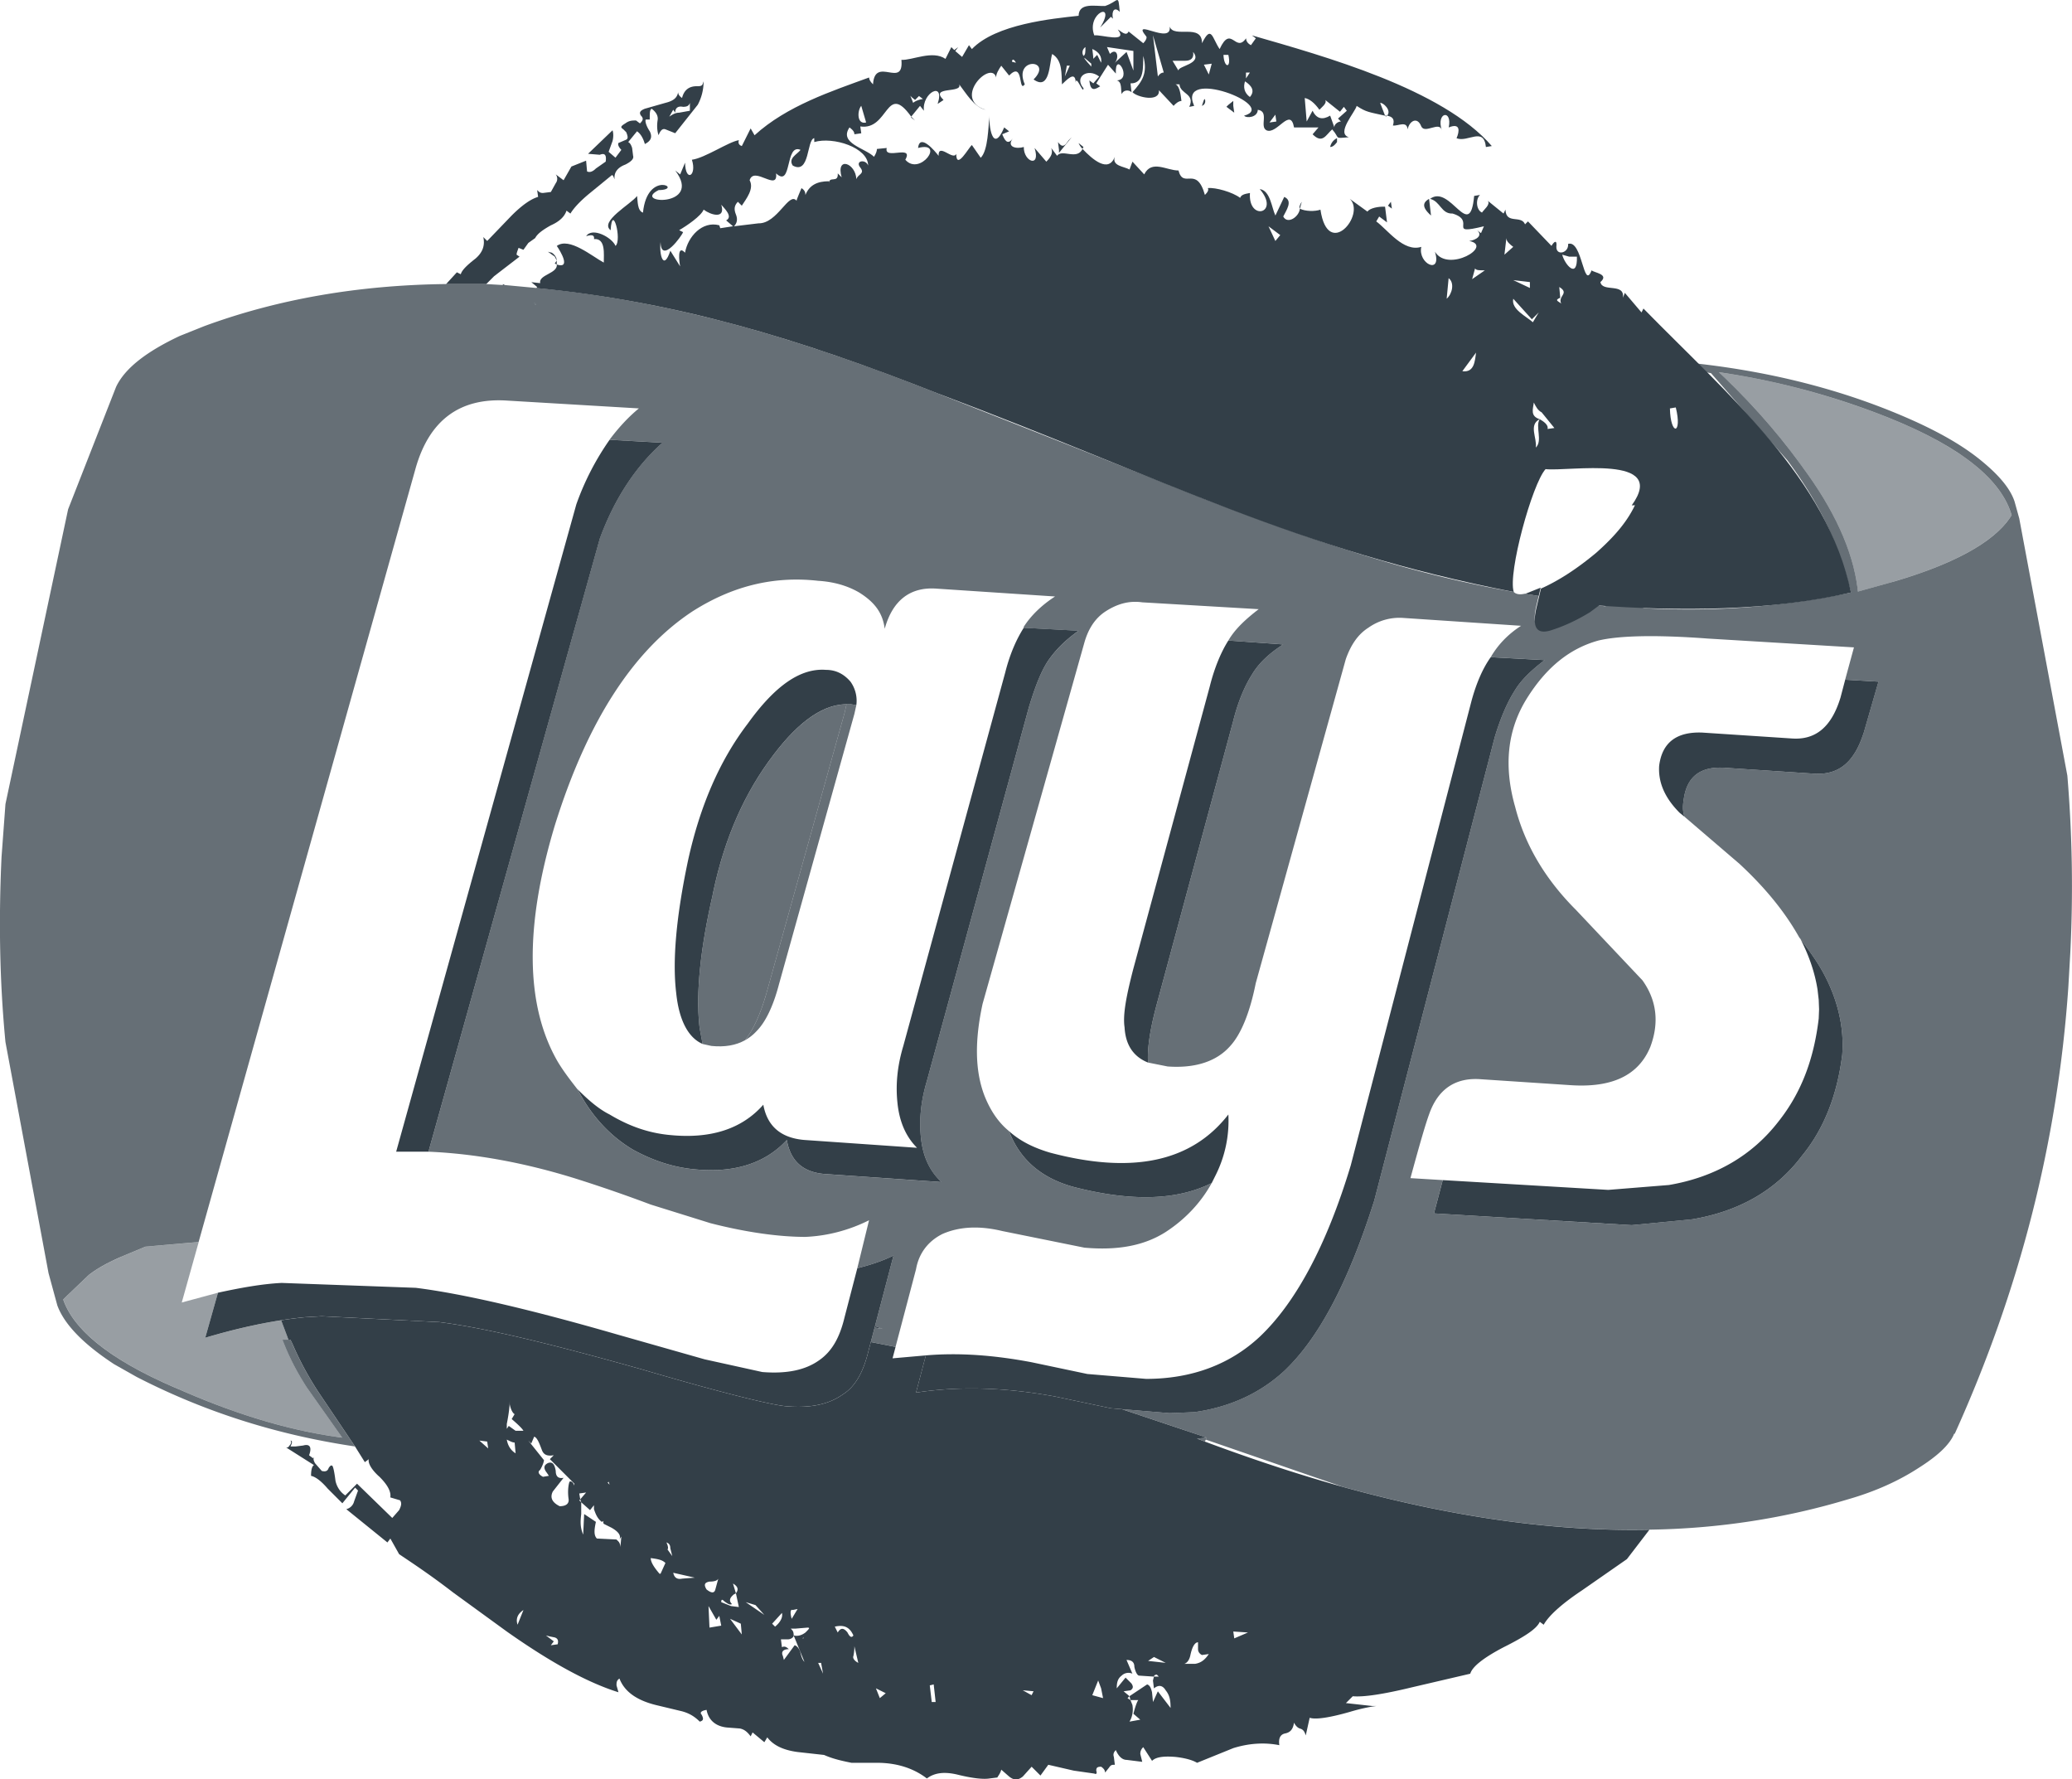
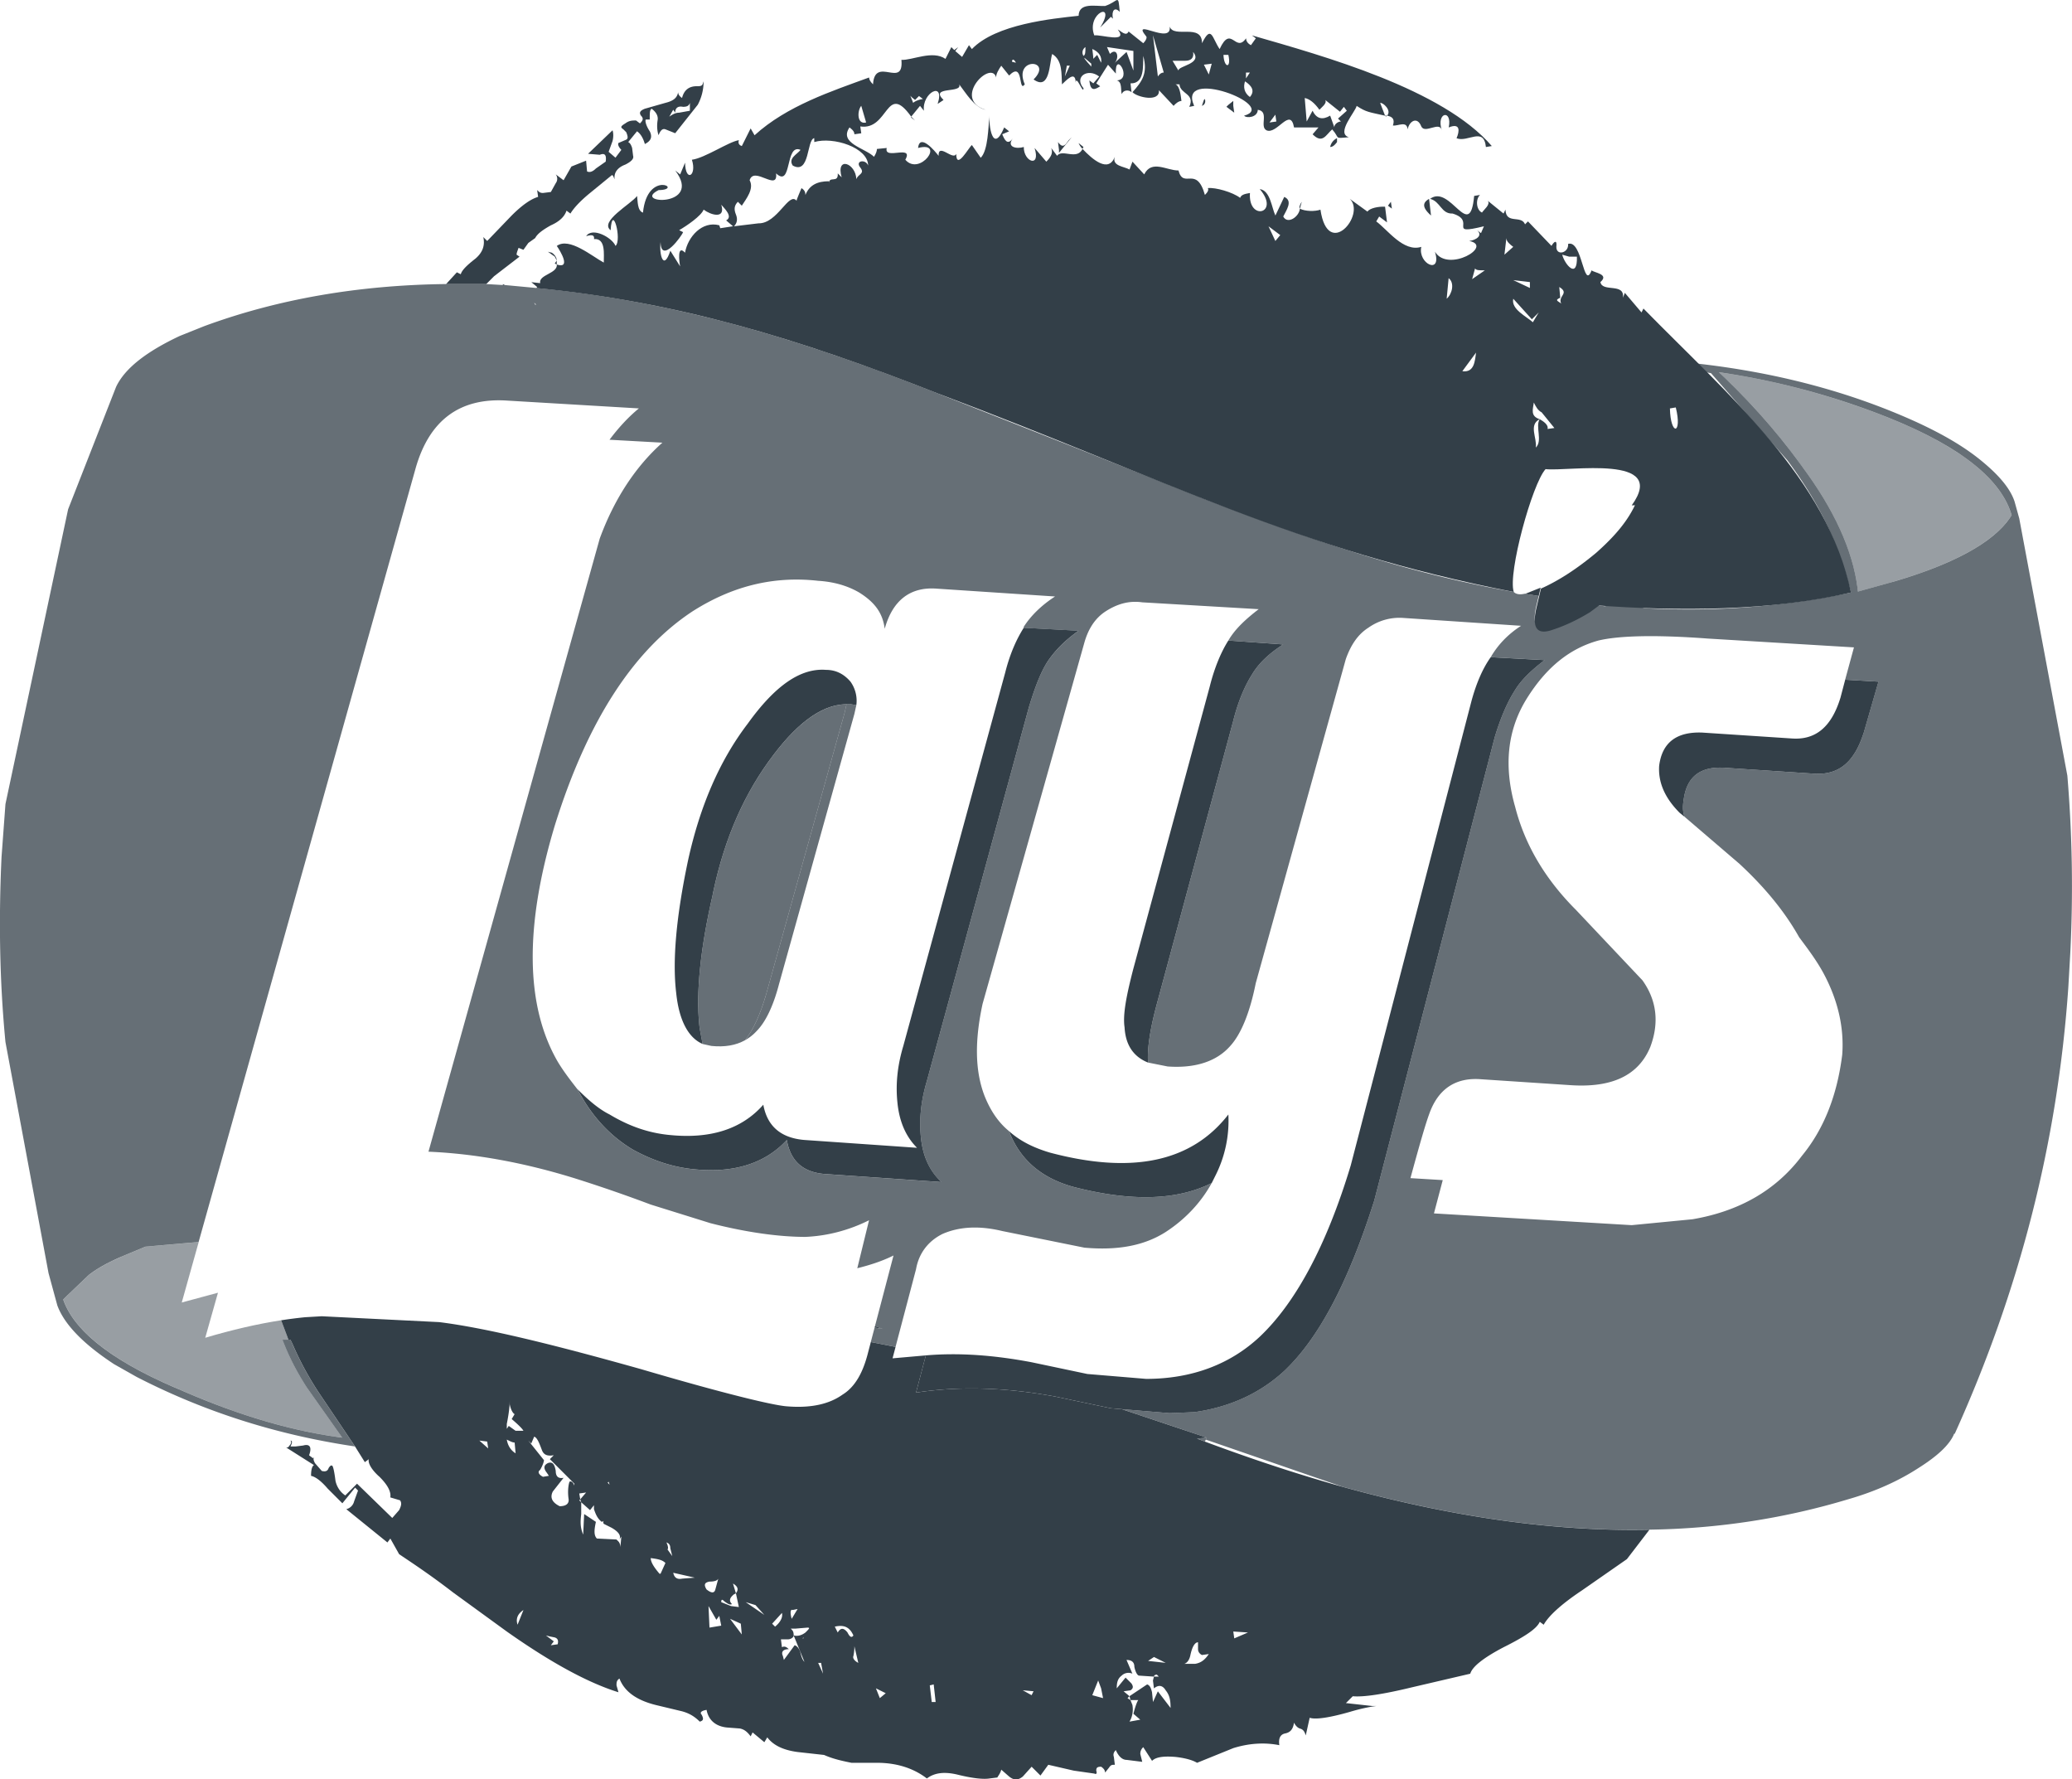
<svg xmlns="http://www.w3.org/2000/svg" viewBox="0 0 125 107.325">
  <g fill="#333f48">
    <path d="M92.06 35.797c-.03.009-.054.009-.083.015l.85.133.118-.502-.886.354zM35.831 14.475c.005-.024.001-.038.003-.059h-.003v.059z" />
    <path d="M56.621 23.748c13.922 5.237 21.53 9.39 34.701 11.956-.368-1.127 1.11-6.517 1.918-7.408 1.4.156 7.445-.932 5.199 2.185 4.48-.218-.473 5.028-2.256 6.022 5.135.387 10.719.347 15.486-.765-1.44-6.878-7.368-11.867-12.522-17.129l-.118.236-1.004-1.181-.118.295c.126-.924-1.245-.309-1.358-.945.555-.483-.376-.561-.531-.709-.49 1.272-.55-1.867-1.417-1.594.053.547-.716.745-.709.177.051-.418-.107-.371-.295-.059l-1.417-1.476-.177.177c-.23-.581-1.151.021-1.181-.886l-.118.236-.945-.768c.165.232-.229.516-.354.709-.35-.157-.397-.811-.118-1.063l-.355.059c-.256 2.827-1.437-.74-2.658.177.625.15.668.916 1.358.886 1.49.46-.413 1.336 1.89.768l-.177.414-.236-.177c.374.33-.076.598-.472.65 1.488.293-1.278 1.938-2.067.65.427 1.417-1.047.722-.827-.295-1.073.332-2.023-1.026-2.717-1.536l.177-.295.473.354-.118-.945c-.397-.024-.929.086-1.063.295l-1.063-.768c.984.945-1.322 3.708-1.772.65-.331.119-.925.106-1.24-.059-.049.5-.752.965-1.004.472.16-.342.617-.945.059-1.181l-.532 1.122c-.226-.46-.302-1.508-.945-1.595 1.26 1.475-.711 1.967-.591.236-.355.059-.532.118-.591.295-.457-.351-1.494-.641-1.949-.591.059.118 0 .236-.177.414-.511-1.815-1.291-.325-1.595-1.476-.712.004-1.618-.667-2.067.236l-.709-.768-.177.473c-.33-.187-1.08-.205-.886-.768-.386 1.003-1.351.158-1.949-.472-.341.701-1.233-.02-1.536.414l-.354-.473c.118.295 0 .531-.295.827l-.709-.827c.387 1.216-.665.846-.65-.059-.432.135-1.075.013-.65-.531-.342.477-.517.082-.65-.236l.413-.177-.295-.236c-.707 1.677-.942-.195-.886-.709-.081.686-.078 2.086-.531 2.54l-.532-.768c-.177.118-.942 1.552-.945.532-.181.434-1.098-.699-1.063.118-.237-.306-1.141-1.378-1.24-.473 1.664-.434.114 1.728-.768.709.529-.947-1.315.05-1.122-.709l-.591.059c0 .118-.059.295-.177.472-.52-.522-2.139-.808-1.477-1.772.237.177.295.295.295.414l.414-.059-.059-.413c1.725.255 1.544-2.718 3.071-.591l.532-.65.236.295c-.135-1.093 1.29-1.826.827-.413l.355-.236c-.876-.863 1.172-.372.945-.945.398.512.904 1.391 1.595 1.536-2.098-.664.425-3.129.649-1.89-.076-.221.178-.6.295-.768l.473.591c.902-.915.538 1.082.945.532-.723-1.677 1.747-1.508.531-.295.996.707.949-.997 1.122-1.536.642.384.551 1.226.591 1.831.238-.212.809-.875.827-.118.044-.476.465.763.473.354-.592-.694.261-1.24.945-.709l-.354.413-.236-.177c.058.72.356.535.65.354l-.236-.177.709-1.122.472.531c-.071-1.442 1.041.356.059.414.33.081.227.58.295.827.089-.248.41-.284.591-.118l-.059-.532c.853.03.749-1.065.768-1.654.283 1.053-.068 1.534-.649 2.185.256.303 1.666.633 1.594-.118l.886.945c.096-.122.307-.298.473-.295-.037-.244-.076-.888-.355-1.004h.236c.037.593.963.551.591 1.359l.295-.059c-1.077-2.395 5.161-.004 3.012.591.153.168.811.112.827-.355.722.098.073 1.018.532 1.24.629.266 1.432-1.434 1.654-.177h1.476l-.355.414c.598.599.799.037 1.181-.296.496.551.071.557 1.004.473-.788-.239.389-1.521.473-1.89.592.387.732.368 1.713.591l-.295-.768c.146-.054.724.451.414.768.354.059.472.236.354.591.299.049.849-.312.886.236.109-.515.59-.796.827-.177.227.467 1.111-.349 1.24.236-.369-1.101.647-1.298.414-.177.725-.297.651.243.472.65.677.275 1.643-.716 1.772.531l.355-.059c-2.971-3.45-10.127-5.422-14.471-6.675l.236.177-.295.413c-.236-.118-.295-.295-.295-.413-.645.919-.895-.862-1.595.649-.454-.67-.494-1.498-1.063-.354.009-1.233-1.704-.27-1.949-1.004.147 1.157-2.381-.588-1.418.591.059.059 0 .236-.177.414l-.886-.709c-.142.333-.468-.035-.65-.118.665.855-1.024.286-1.418.354-.518-1.357 1.394-2.144.354-.472l.65-.65.118.118c-.094-.513.118-.73.413-.414-.102-1.145-.048-.635-.886-.354-.601.019-1.58-.224-1.595.59-1.601.174-4.996.502-6.438 2.008l-.177-.236-.414.709-.413-.355.177-.236-.236.177-.177-.177-.354.709c-.784-.54-2.001.095-2.658.059.157 1.779-1.606-.271-1.713 1.477-.177-.177-.237-.295-.237-.413-2.259.827-4.96 1.706-6.91 3.485l-.236-.414-.532 1.064c-.177-.059-.236-.177-.177-.355-.626.098-2.047 1.078-2.835 1.181.314.976-.389 1.386-.413.177l-.295.709-.295-.236c1.69 2.244-2.67 2.013-1.005 1.181 1.556-.017-.677-1.266-.944 1.359-.347-.113-.313-.716-.355-1.004-.38.497-2.291 1.539-1.595 2.067.094-1.676.698.582.295.945-.206-.507-1.401-1.157-1.772-.59.379-.108.502-.058.476.177.722-.061.579.942.588 1.418-.705-.374-2.085-1.556-2.835-1.004.226.326.868 1.399 0 1.122.06.544-1.112.609-1.004 1.122l-.532-.059.355.295-.059.059c8.451.823 15.746 3.012 24.276 6.379zm44.476.827c.408 1.642-.317 1.738-.354.059l.354-.059zm-6.438-9.096h.473c.041 1.411-.746.454-.886-.118l.413.118zm-.532 2.481l-.059-.65c.647.392-.11.537.118 1.004-.125-.13-.464-.196-.059-.354zm-1.122 6.91l.768.945-.413.059c.074-.26-.278-.476-.473-.591-.28.443.196 1.31-.236 1.713.091-.569-.452-1.369.236-1.713-.581-.182-.406-.605-.354-1.004.118.236.236.473.473.591zm-.177-6.024l-.354.591c-.387-.355-1.327-.784-1.181-1.418l1.122 1.24.413-.413zm-.532-1.831v.354l-1.004-.473 1.004.118zm-1.418-2.658c-.015.21.258.417.413.532l-.531.472.118-1.004zm-1.89 1.831c.059.118.236.118.591.118l-.768.531.177-.649zm.059 5.079c-.069.527-.109 1.219-.827 1.123l.827-1.123zm-1.654-4.489c.378.285.208.964-.118 1.24l.118-1.24zM77.235 14.18l-.295.355-.413-.886.709.531zm2.363-7.56c.12-.139.473-.383.354-.59l.886.709.236-.295.177.236-.531.472.177.177c-.153-.016-.524.207-.355.472l-.295-.827c-.465.275-.819.198-1.063-.295l-.354.65-.118-1.418c.295.059.591.295.886.709zm-2.658.295l.059.414-.413.059.354-.472zm-1.772-2.54h.237l-.237.354v-.354zm-.059.531c.365.238.636.556.295.945-.343-.25-.408-.594-.295-.945zm-1.004-1.595c.191.843-.265.806-.295 0h.295zm-1.004.531l-.177.65-.295-.591.473-.059zm-1.595-.177c.355 0 .532-.177.472-.531.598.719-.906.832-.886 1.122l-.355-.591h.768zm-1.299.709c-.118 0-.236.059-.355.236l-.295-2.481.65 2.245zm-1.831-1.3v1.181l-.413-1.122-.768.709c.365-.292.221-1.028-.236-.59l-.177-.414 1.594.236zm-1.949.709l-.236-.473-.236.236c.012-.076-.05-.506-.059-.591.413.177.591.473.532.827zm-.591.059v.177c-.015-.034-.467-.485-.413-.532l.413.354zm-.354-1.004c0 .295 0 .473-.118.532-.118-.177-.059-.414.118-.532zm-1.122 1.122h.177l-.295.65.118-.65zm-3.071-.177l-.236-.059c0-.177.118-.177.236.059zm-6.379 1.949c-.009.081.246.25.295.295l.236-.236.236.177c-.354.059-.531.177-.59.236-.014-.069-.179-.425-.177-.472zm-2.953.65l.295 1.004c-.561.145-.545-.703-.295-1.004zm-7.56 6.556c-.118-.295-.118-.532.118-.768l.236.236c.272-.423.755-1.017.473-1.536.261-.882 1.727.722 1.595-.413.981.914.523-1.836 1.477-1.417-.213.277-.762.506-.472.945 1.047.571.835-1.573 1.299-1.654v.236c1.142-.339 3.254.333 3.248 1.418-.136-.406-.809-.3-.473.118.31.387-.16.401-.236.709-.033-.98-1.252-1.413-.886-.118l-.236-.236c.045.644-.562.09-.532.65v-.177c-.709 0-1.181.236-1.418.827 0-.177-.059-.295-.236-.414-.005.033-.332.743-.295.768-.466-.584-1.154 1.385-2.303 1.358 0 0-1.476.178-1.476.178.177-.177.236-.413.118-.709zm-1.004.649c-1.032-.278-1.901.694-2.067 1.654-.488-.526-.349.552-.295.827l-.591-.945c-.416 1.26-.683.216-.59-.531.024 1.385 1.307-.398 1.358-.591l-.236-.118c.462-.268 1.327-.857 1.477-1.24.414.32 1.346.605 1.063-.295.194.226.724.721.295.945l.413.354-.768.118-.059-.177z" />
    <path d="M64.477 8.451l-.177.236c-.177.177-.295.118-.472-.118l.059.473v.177l.768-.945-.177.177zm.591.177a1.23 1.23 0 0 0 .236.354l.059-.118-.295-.236zm18.546-1.595l.059-.059h-.118l.059.059zm-3.367 1.831c.118 0 .236-.059.413-.295v-.236a.75.75 0 0 0-.413.531zm-1.831 3.721l.118-.414c-.118.177-.177.355-.118.414z" />
    <path d="M51.068 42.477l-.117.526-4.725 16.951c-.377 1.294-.805 2.19-1.28 2.787.254-.141.485-.319.69-.542.532-.532 1.004-1.477 1.359-2.835l4.548-16.302.118-.532-.354-.059c-.079-.006-.158.005-.238.006zm70.761-11.168l-.295-1.063c-.236-.709-.827-1.477-1.89-2.363-1.122-.945-2.481-1.713-4.017-2.422-4.016-1.831-8.505-3.012-13.349-3.544l.295.473.649.118 4.607 5.257c1.536 2.067 2.658 4.134 3.248 6.084l.236.59.354 1.299a47.68 47.68 0 0 1-12.463.945l-.236-.059-2.008-.118-.118.059-.661-.062-.402.298c-.768.473-1.536.827-2.304 1.063-.827.236-1.063-.236-.768-1.418l.118-.502-.85-.133c-.296.068-.516.029-.655-.109-2.227-.395-4.493-.913-6.823-1.56-3.603-1.004-7.619-2.422-12.049-4.134l-7.738-3.072-8.092-3.189c-4.607-1.831-8.8-3.249-12.581-4.253-4.016-1.063-7.915-1.772-11.695-2.126l-1.89-.177h-.118l-1.004-.059h-2.422c-5.198.059-10.1.886-14.589 2.54l-1.477.591c-2.008.945-3.308 1.949-3.839 3.071l-2.894 7.383-3.78 17.779-.236 3.189c-.177 3.78-.118 7.501.236 11.164l2.599 13.939.531 1.949c.413 1.122 1.536 2.304 3.426 3.544l1.359.768c4.016 2.067 8.387 3.485 13.171 4.193l-2.067-3.072a18.75 18.75 0 0 1-1.713-3.13l-.118-.236h-.473c.355.945.827 1.89 1.477 2.894l2.127 3.012c-3.189-.414-6.438-1.418-9.805-2.894-4.075-1.713-6.379-3.544-7.029-5.434l.236-.236 1.299-1.241c.531-.414 1.181-.768 2.008-1.122l1.417-.591 3.209-.282 13.093-46.674c.827-2.894 2.658-4.253 5.493-4.076l7.974.473c-.649.531-1.24 1.181-1.772 1.89l3.19.177c-1.595 1.417-2.894 3.367-3.781 5.788L25.849 69.464c2.776.118 5.788.65 8.978 1.654a89.47 89.47 0 0 1 4.43 1.535l3.603 1.123c2.303.591 4.252.827 5.729.827 1.359-.059 2.658-.414 3.839-1.004l-.709 2.894c.709-.177 1.477-.413 2.185-.768l-1.118 4.259.469.171-.492-.082-.229.87 1.493.294 1.236-4.685c.177-1.004.768-1.713 1.595-2.126.945-.413 2.126-.532 3.603-.177l4.961 1.004c2.008.177 3.603-.118 4.902-.945 1.181-.768 2.127-1.772 2.776-2.953-2.126 1.063-4.902 1.122-8.328.236-1.949-.531-3.249-1.654-3.899-3.367-.65-.532-1.122-1.24-1.477-2.126-.59-1.536-.59-3.367-.118-5.552l6.143-21.795c.236-.827.65-1.477 1.299-1.89s1.359-.65 2.186-.532l7.029.413c-.768.591-1.417 1.181-1.831 1.89l3.308.236c-.827.531-1.477 1.122-1.89 1.831-.413.649-.827 1.594-1.122 2.776l-4.607 17.069c-.414 1.536-.591 2.717-.532 3.544l1.181.236c1.654.118 2.953-.295 3.78-1.24.649-.709 1.181-2.008 1.535-3.78l5.434-19.551c.295-.827.709-1.477 1.358-1.89a3.23 3.23 0 0 1 2.127-.591l7.088.473c-.827.532-1.417 1.181-1.831 1.89l3.248.177c-.768.591-1.417 1.181-1.831 1.89-.414.65-.827 1.595-1.181 2.776l-7.265 27.937c-1.536 4.843-3.308 8.269-5.434 10.277-1.477 1.359-3.308 2.185-5.434 2.481l-1.477.059-2.883-.24 5.127 1.717-.06.12 8.211 2.833c6.615 1.831 12.817 2.717 18.546 2.599 4.253-.059 8.269-.709 11.99-1.831 1.654-.473 3.072-1.122 4.253-1.89 1.122-.709 1.831-1.359 2.126-2.008q0-.059.059-.059c3.898-8.623 6.202-17.542 6.851-26.933l.118-2.067a80.3 80.3 0 0 0-.177-10.691l-2.895-15.475zM32.287 18.373l-.059-.118.118.118h-.059zm30.891 21.559c-.414.65-.768 1.595-1.122 2.776l-6.143 22.504c-.354 1.181-.473 2.304-.354 3.426s.531 2.008 1.24 2.658l-6.852-.472c-1.417-.059-2.245-.709-2.481-2.067-1.299 1.417-3.189 2.008-5.552 1.772-1.299-.118-2.54-.532-3.721-1.181-1.3-.768-2.363-1.89-3.131-3.248l-.236-.414c-.414-.531-.827-1.063-1.181-1.654-1.949-3.367-2.008-8.151-.177-14.235 1.949-6.261 4.725-10.572 8.328-12.935 2.422-1.536 4.902-2.127 7.56-1.831.945.059 1.772.295 2.481.709.945.591 1.418 1.24 1.536 2.186.473-1.713 1.536-2.54 3.131-2.422l7.146.473c-.827.532-1.477 1.181-1.89 1.831v.059l3.308.177c-.827.591-1.418 1.181-1.89 1.89zm49.26 4.253c-.177.531-.354.945-.591 1.299-.531.827-1.299 1.24-2.363 1.181l-5.375-.354c-1.536-.118-2.363.531-2.54 1.949-.059.355-.059.709.059 1.004l3.308 2.835c1.594 1.476 2.776 2.953 3.603 4.43l.059.059c.01.019.018.038.028.058.502.67.999 1.343 1.39 2.069.886 1.654 1.241 3.307 1.122 4.902-.295 2.363-1.063 4.43-2.422 6.084-1.595 2.126-3.839 3.367-6.615 3.839l-3.662.355-11.931-.709.531-2.009-1.949-.118c.531-1.949.886-3.19 1.122-3.839.532-1.536 1.595-2.245 3.13-2.126l5.375.355c2.54.177 4.134-.591 4.843-2.304.532-1.418.413-2.776-.473-4.017l-4.016-4.252c-1.831-1.831-3.072-3.898-3.662-6.202-.709-2.481-.473-4.666.709-6.556s2.599-3.012 4.312-3.485c1.24-.295 3.426-.355 6.615-.118l8.801.531-.531 1.949 2.008.118-.886 3.072zm1.772-9.096l-2.126.591c-.236-2.245-1.299-4.725-3.249-7.383-1.477-2.067-3.189-4.017-5.138-5.848a45.24 45.24 0 0 1 9.864 2.599c4.548 1.772 7.147 3.78 7.797 6.025-.945 1.536-3.308 2.894-7.147 4.017zm-4.467 25.785l-.022.557.022-.557z" opacity=".75" />
    <path d="M108.627 56.647v-.001h0v.001zm1.032 3.12l-.005-.046.005.046zm.068.717l-.007-.18.007.18z" opacity=".75" />
    <path d="M113.56 25.048c-3.367-1.299-6.615-2.126-9.864-2.599 1.949 1.831 3.662 3.78 5.138 5.848 1.949 2.658 3.012 5.138 3.249 7.383l2.126-.591c3.839-1.123 6.202-2.481 7.147-4.017-.65-2.244-3.249-4.253-7.797-6.025z" opacity=".5" />
    <path d="M50.951 43.004l.117-.526c-1.462.008-2.978 1.114-4.547 3.243-1.713 2.303-2.894 5.079-3.544 8.328-.768 3.367-1.004 6.025-.768 7.974l.177.945.532.118c.809.081 1.476-.037 2.027-.344.476-.596.903-1.493 1.28-2.787l4.725-16.951z" opacity=".75" />
    <path d="M29.806 16.661l1.536-1.181-.177-.118c0-.118.059-.236.118-.413l.295.118.295-.413.414-.295c.118-.236.413-.472.945-.768.532-.236.827-.531.945-.886l.236.177c.177-.295.532-.709 1.181-1.24l1.3-1.063c.059-.059.118.059.177.236v-.118c0-.295.177-.591.65-.768.355-.177.532-.354.473-.532l-.059-.473c-.059-.177-.118-.295-.236-.355l.531-.65c.177.118.355.354.473.768.355-.177.473-.413.295-.768-.236-.354-.295-.65-.236-.709h.236c0-.413 0-.59.118-.65.236.178.413.414.354.709-.059.413 0 .709.059.886.118-.295.237-.414.414-.355l.591.236 1.358-1.713a2.96 2.96 0 0 0 .354-1.418l-.059.177c-.059.118-.177.118-.354.118-.473 0-.768.236-.886.709-.177-.118-.236-.236-.236-.354-.059.354-.295.532-.768.649l-1.241.354c-.295.118-.354.236-.236.414.177.177.118.295-.059.472l-.236-.177c-.236 0-.413 0-.65.177-.295.177-.295.236-.118.354l.177.177c.118.295.118.414-.059.473l-.413.177c-.059.118.059.295.177.414l-.355.472-.413-.354.236-.649c.059-.236.059-.473 0-.65l-1.477 1.418.709.059c.295-.118.414 0 .355.413l-.591.414c-.236.236-.413.236-.532.177l-.059-.649-.886.354-.472.827-.473-.354a.44.44 0 0 1 0 .532l-.295.531-.473.059c-.177 0-.236-.059-.354-.177l.059.413c-.414.118-.945.473-1.595 1.122l-1.477 1.536-.236-.236c.118.531-.059.945-.472 1.3-.532.413-.827.709-.886.945l-.236-.118-.65.709h2.422l.472-.472zM40.615 6.62l.118.177c0-.295.177-.413.472-.354.237 0 .355-.059.414-.237v.473l-.65.118c-.236 0-.413.118-.591.237l.236-.414zm14.589.649l-.236-.236v.059l.236.177zm-21.736 8.624l.118.059v-.236l-.118.177z" />
    <path d="M33.291 15.243l-.236-.059.413.295.118.236c0-.177-.118-.354-.295-.472zm-2.953 1.89v.059h.118l-.118-.059zm22.917 63.022l-.469-.171-.023.088.492.082z" />
  </g>
  <path d="M17.257 87.3l-.091-.057" stroke-width="0" fill="none" stroke="#ffd423" stroke-linecap="round" stroke-linejoin="round" />
  <g fill="#333f48">
    <path d="M72.687 86.947l-.473-.177.591-.059-5.127-1.717-.661-.055-3.367-.709c-2.894-.531-5.67-.65-8.387-.236l.591-2.244-2.008.177.182-.689-1.493-.294-.165.629c-.295 1.181-.768 2.067-1.536 2.54-.827.591-1.949.827-3.367.709-.827-.059-3.78-.768-8.801-2.244-5.257-1.477-9.332-2.481-12.167-2.835l-7.088-.354-1.004.059c-.47.046-.953.108-1.446.184l.442 1.174h.118l.118.236a18.75 18.75 0 0 0 1.713 3.13l2.067 3.072.591.945.237-.177c-.059.236.177.65.649 1.063.473.472.709.886.65 1.24l.591.177c.118.177.059.355-.059.591l-.413.472-2.126-2.067-.709.709c-.354-.236-.531-.591-.591-.886-.059-.472-.118-.768-.177-.886-.059-.059-.118-.059-.236.118-.059.177-.177.236-.413.177l-.413-.473c-.059-.118-.118-.236-.059-.354l-.059.059-.236-.177c.177-.472.059-.708-.354-.59l-.473.059h-.295c.118-.236.118-.354 0-.354.059.059.059.177-.059.295-.044.088-.12.142-.205.116l1.682 1.065c-.118.059-.177.295-.177.65.295.059.65.355 1.004.768l.886.886.768-.945.177.177-.236.65a.64.64 0 0 1-.473.473l2.481 2.008.177-.236.531.945c.886.591 1.949 1.3 3.249 2.303l3.248 2.362c2.599 1.831 4.843 3.072 6.734 3.662l-.118-.414c0-.177 0-.295.177-.414.295.768 1.004 1.299 2.186 1.595l1.477.354c.532.118.886.354 1.181.65.236-.059.236-.177.118-.413-.118-.118-.059-.236.295-.295.118.65.591 1.004 1.24 1.063l.768.059c.295.059.472.236.65.473l.118-.236.709.591.177-.295c.354.472.945.768 1.831.886l1.595.177c.532.236 1.063.354 1.654.473h1.536c1.241 0 2.244.354 3.012.945.472-.355 1.063-.414 1.831-.236.945.236 1.595.295 1.949.236l.472-.059c.059-.118.177-.236.236-.472l.473.414c.295.236.532.236.827 0l.532-.591.532.532.473-.65 1.536.354 1.24.177c.118.059.177 0 .118-.177 0-.177.059-.236.295-.236.177.118.236.236.236.354l.236-.295c.118-.177.177-.177.354-.177l-.059-.472c-.059-.177 0-.295.118-.414.177.414.414.591.65.591l.945.118-.118-.473c0-.177.059-.295.177-.413l.532.827c.236-.236.709-.295 1.417-.236.532.059 1.004.177 1.299.354l2.186-.886c.945-.295 1.89-.354 2.776-.177-.059-.414.059-.65.354-.709s.473-.236.532-.649c.059.118.177.295.354.354.236.059.295.236.355.414l.236-1.063c.354.118 1.181 0 2.422-.355.591-.177 1.122-.295 1.595-.354h-.236l-1.595-.177.414-.413c.649.059 1.831-.118 3.544-.532l3.544-.827c.118-.414.768-.945 2.008-1.595 1.299-.65 2.008-1.122 2.185-1.536l.237.177c.295-.532 1.063-1.241 2.303-2.067l2.717-1.89 1.358-1.772c-5.729.118-11.931-.768-18.546-2.599-2.54-.709-5.257-1.595-8.269-2.717zm-43.767-.059l.472.059.059.414-.531-.473zm7.797 2.481l.059.177-.118-.118.059-.059zm-6.143-2.54c.237.118.355.177.473.177l.059.65c-.295-.177-.473-.473-.532-.827zm.65 11.164c-.118-.355 0-.65.355-.886l-.355.886zm-.118-11.695l-.414-.295-.118.177v-.295c.118-.591.177-1.063.177-1.418v.237c.059.295.177.531.295.59l-.177.295c.413.354.65.591.709.709h-.473zm2.54 12.876l-.414.059.177-.236-.473-.354.236.059.295.059c.177.059.236.177.177.413zm1.004-9.569c-.059-.177-.177-.295-.295-.236-.059.177-.118.531-.059 1.004.059.295-.118.473-.532.473-.473-.236-.591-.532-.414-.886l.65-.827c-.295.059-.473-.059-.473-.414-.059-.354-.177-.591-.473-.473-.236.118-.295.295-.059.591l.118.177-.355.059c-.236-.118-.354-.295-.177-.413.177-.295.236-.532.236-.591l-.945-1.181.177.177.178-.414c.177.059.295.355.472.827.118.295.355.354.709.295l-.236.236 1.477 1.477v.118zm2.776 3.721c0-.177-.059-.295-.118-.354l-.118-.118-1.181-.059c-.177-.177-.177-.472-.059-1.004l-.709-.473-.059 1.24c-.177-.413-.177-.768-.118-1.24v-.709l-.118-.118.059-.059-.059-.354.413-.059-.354.413.059.177.531.473.237-.295v.236c.118.354.236.591.472.768l.118-.059q-.059.059 0 .177l.472.236c.414.237.591.473.472.709l.118-.177-.059.649zm2.422 1.595h-.059c-.354-.414-.531-.709-.531-.945.472.059.709.118.886.295l-.295.65zm.414-1.477c.059 0 .059-.177-.059-.413.177.059.236.177.236.354l.118.473-.295-.414zm.886 1.772c-.295.059-.473-.059-.532-.355l1.299.295-.768.059zm1.654.177c.295 0 .472-.059.531-.177l-.177.65c-.059.236-.236.236-.532 0-.177-.295-.118-.414.177-.473zm0 2.776l-.059-1.3.473.827.177-.237.118.591-.709.118zm.709-1.536c0-.177.059-.177.177-.059.236.177.354.237.473.177-.177-.177-.177-.354.118-.591l.118-.059-.177-.591c.295.177.354.354.177.591l.177.827-.473-.059-.591-.236zm.531 1.004l.65.295.059.65-.709-.945zm.945-1.004l.591.177.531.591-1.122-.768zm2.835.473l.295-.059-.355.591c-.118-.414-.059-.591.059-.532zm-1.063 1.004l-.177-.177.591-.65c.059.236-.059.532-.413.827zm1.831.354c-.236.177-.472.236-.709.177l.65 1.595c-.118-.118-.177-.295-.237-.531s-.177-.413-.354-.473l-.65.886-.059-.236c-.118-.236 0-.413.354-.413-.177-.177-.295-.177-.413-.118l-.059-.473h.413c.177 0 .355-.118.355-.236 0-.236-.059-.295-.177-.413h.295l.709-.059c.177 0 .118.059-.118.295zm-.118.295v.059h-.059l.059-.059zm.886 1.536h.177l.118.65-.295-.65zm1.772-1.831c-.236-.295-.414-.295-.591 0l-.178-.354c.532-.118.886 0 1.123.532-.118.177-.237.059-.355-.177zm.355 1.418c.059-.295.059-.472.059-.59l.236 1.004c-.236-.118-.354-.295-.295-.414zm1.594 2.54l-.236-.591.591.295-.355.295zm3.131.236l-.118-1.004.236-.059.118 1.063h-.236zm6.024-.414l-.532-.295.65.059-.118.236zm3.662 0l.355-.886.177.473.118.591-.65-.177zm4.43-1.949l-1.063-.118.355-.236.709.355zm-.473 1.713l-.295.65-.059-.59c-.059-.236-.118-.414-.295-.473l-1.063.709.059.236h.472c-.059.059-.177.355-.295.827l.413.355-.65.118c.177-.295.236-.65.177-1.004l-.118-.295-.177-.118.118-.118-.355-.295.414-.059c.177-.118.177-.236.059-.413l-.355-.355-.532.65c0-.354.059-.591.295-.768a.59.59 0 0 1 .65-.118l-.355-.827c.295 0 .473.118.473.413.059.296.177.532.295.532l.886.059c0-.059.059-.118.177-.118l.118.118h-.295l-.059.236.059.473c.295-.236.531-.177.709.118.236.295.295.59.295 1.063l-.768-1.004zm2.245-1.654h-.65c.177-.059.295-.237.355-.473.118-.59.295-.827.472-.827v.414c0 .177.118.295.236.354l.413-.059c-.236.354-.472.532-.827.591zm2.363-1.536l-.059-.414.886.059-.827.355z" />
    <path d="M12.382 80.687l.768-2.717-2.185.59 1.023-3.649-3.209.282-1.417.591c-.827.355-1.477.709-2.008 1.122l-1.299 1.241-.236.236c.65 1.89 2.953 3.721 7.029 5.434 3.367 1.477 6.615 2.48 9.805 2.894l-2.127-3.012c-.65-1.004-1.122-1.949-1.477-2.894h.355l-.442-1.174c-1.429.222-2.954.573-4.579 1.056z" opacity=".5" />
    <path d="M72.214 86.77l.473.177.058-.116.06-.12-.591.059z" opacity=".75" />
    <path d="M74.105 6.324l-.118.118.473.354-.059-.413v-.295l-.295.236zm-1.595.059c.177-.059.237-.236.177-.413l-.059.059-.118.354zm13.821 6.616l-.118-1.004c-.413.236-.413.531.118 1.004zm-2.362-.414l-.059-.414-.177.236.236.177zM60.638 40.582l-6.143 22.504c-.354 1.181-.472 2.304-.354 3.426.118 1.181.531 2.067 1.181 2.717l-6.792-.472c-1.418-.118-2.245-.827-2.481-2.127-1.299 1.477-3.189 2.067-5.611 1.831-1.299-.118-2.481-.532-3.662-1.241-.709-.354-1.358-.945-1.949-1.536l.236.414c.768 1.358 1.831 2.48 3.131 3.248 1.181.649 2.421 1.063 3.721 1.181 2.363.236 4.253-.355 5.552-1.772.236 1.358 1.063 2.008 2.481 2.067l6.852.472c-.709-.65-1.123-1.536-1.24-2.658s0-2.244.354-3.426l6.143-22.504c.354-1.181.709-2.126 1.122-2.776.472-.709 1.063-1.299 1.89-1.89l-3.308-.177c-.414.65-.827 1.536-1.122 2.717zM42.387 62.967l-.177-.945c-.236-1.949 0-4.607.768-7.974.65-3.249 1.831-6.024 3.544-8.328 1.569-2.129 3.084-3.235 4.547-3.243l.238-.006.354.059a1.98 1.98 0 0 0-.354-1.418c-.355-.413-.827-.709-1.476-.709-1.536-.118-3.071.945-4.725 3.249-1.713 2.244-2.894 5.02-3.603 8.269-.709 3.366-.945 6.024-.709 7.974.177 1.713.768 2.717 1.594 3.071zm25.988-4.548c-.413 1.594-.65 2.776-.532 3.544.059 1.063.532 1.772 1.417 2.126-.059-.827.118-2.008.532-3.544L74.4 43.476c.295-1.181.709-2.127 1.122-2.776.414-.709 1.063-1.3 1.89-1.831l-3.308-.236c-.414.649-.827 1.594-1.122 2.776L68.375 58.42zm13.113 11.872c-1.477 4.902-3.367 8.328-5.493 10.336-1.772 1.654-4.076 2.54-6.852 2.54l-3.544-.295-3.367-.709c-2.185-.413-4.312-.59-6.379-.413l-.591 2.244c2.717-.413 5.493-.295 8.387.236l3.367.709.661.055 2.883.24 1.477-.059c2.126-.295 3.957-1.122 5.434-2.481 2.126-2.008 3.898-5.434 5.434-10.277L90.17 44.48c.354-1.181.768-2.127 1.181-2.776.413-.709 1.063-1.299 1.831-1.89l-3.248-.177c-.472.65-.886 1.595-1.181 2.717l-7.265 27.938zm-7.383-3.071c-2.244 2.894-5.847 3.603-10.75 2.304-1.004-.295-1.831-.709-2.481-1.3.65 1.713 1.949 2.835 3.899 3.367 3.426.886 6.202.827 8.328-.236l.236-.473a7.32 7.32 0 0 0 .768-3.662zm25.527-33.758c.494-.803.864-1.482.988-2.161l.124-.617c-.062-.124-.309-.185-.679-.247l-1.358-.124c-.494 1.112-1.297 2.038-2.409 3.026-1.111.926-2.223 1.667-3.334 2.161l-.124.525-.123.525c-.309 1.235-.062 1.729.803 1.482.803-.247 1.606-.618 2.408-1.112l.42-.312 1.494-1.108c.679-.555 1.235-1.235 1.791-2.037zm11.388 8.655c-.531 1.713-1.477 2.54-2.953 2.422l-5.375-.354c-1.536-.059-2.422.59-2.599 2.008-.059.945.295 1.89 1.241 2.835l.295.237c-.118-.295-.118-.65-.059-1.004.177-1.417 1.004-2.067 2.54-1.949l5.375.354c1.063.059 1.831-.354 2.363-1.181.236-.354.414-.768.591-1.299l.886-3.072-2.008-.118-.295 1.122zm-2.394 14.529l-.028-.058-.059-.059.087.117h0z" />
-     <path d="M109.653 59.721l.005.046.062.537.007.18.015.391-.022.557c-.295 2.481-1.063 4.489-2.421 6.202-1.595 2.067-3.839 3.367-6.615 3.839l-3.662.295-9.982-.591-.531 2.009 11.931.709 3.662-.355c2.776-.472 5.02-1.713 6.615-3.839 1.358-1.654 2.126-3.721 2.422-6.084.118-1.595-.236-3.248-1.122-4.902-.391-.726-.887-1.399-1.39-2.069v.001c.54 1.057.878 2.091 1.027 3.074zM23.9 69.464h1.949L36.185 32.49c.886-2.421 2.185-4.371 3.781-5.788l-3.19-.177a16.19 16.19 0 0 0-2.008 3.898L23.9 69.464zm25.516 12.581c-.827.59-1.949.827-3.426.709l-3.485-.768-5.198-1.477c-5.316-1.536-9.391-2.481-12.226-2.835l-8.092-.295c-1.181.059-2.481.295-3.839.59l-.768 2.717c1.625-.483 3.15-.834 4.579-1.056a24.56 24.56 0 0 1 1.446-.184l1.004-.059 7.088.354c2.835.354 6.911 1.359 12.167 2.835 5.02 1.477 7.974 2.185 8.801 2.244 1.417.118 2.54-.118 3.367-.709.768-.473 1.24-1.359 1.536-2.54l.165-.629.229-.87.023-.088 1.118-4.259c-.709.355-1.476.59-2.185.768l-.768 2.953c-.295 1.24-.768 2.067-1.535 2.599zM32.287 18.373h.059l-.118-.118.059.118z" />
  </g>
</svg>